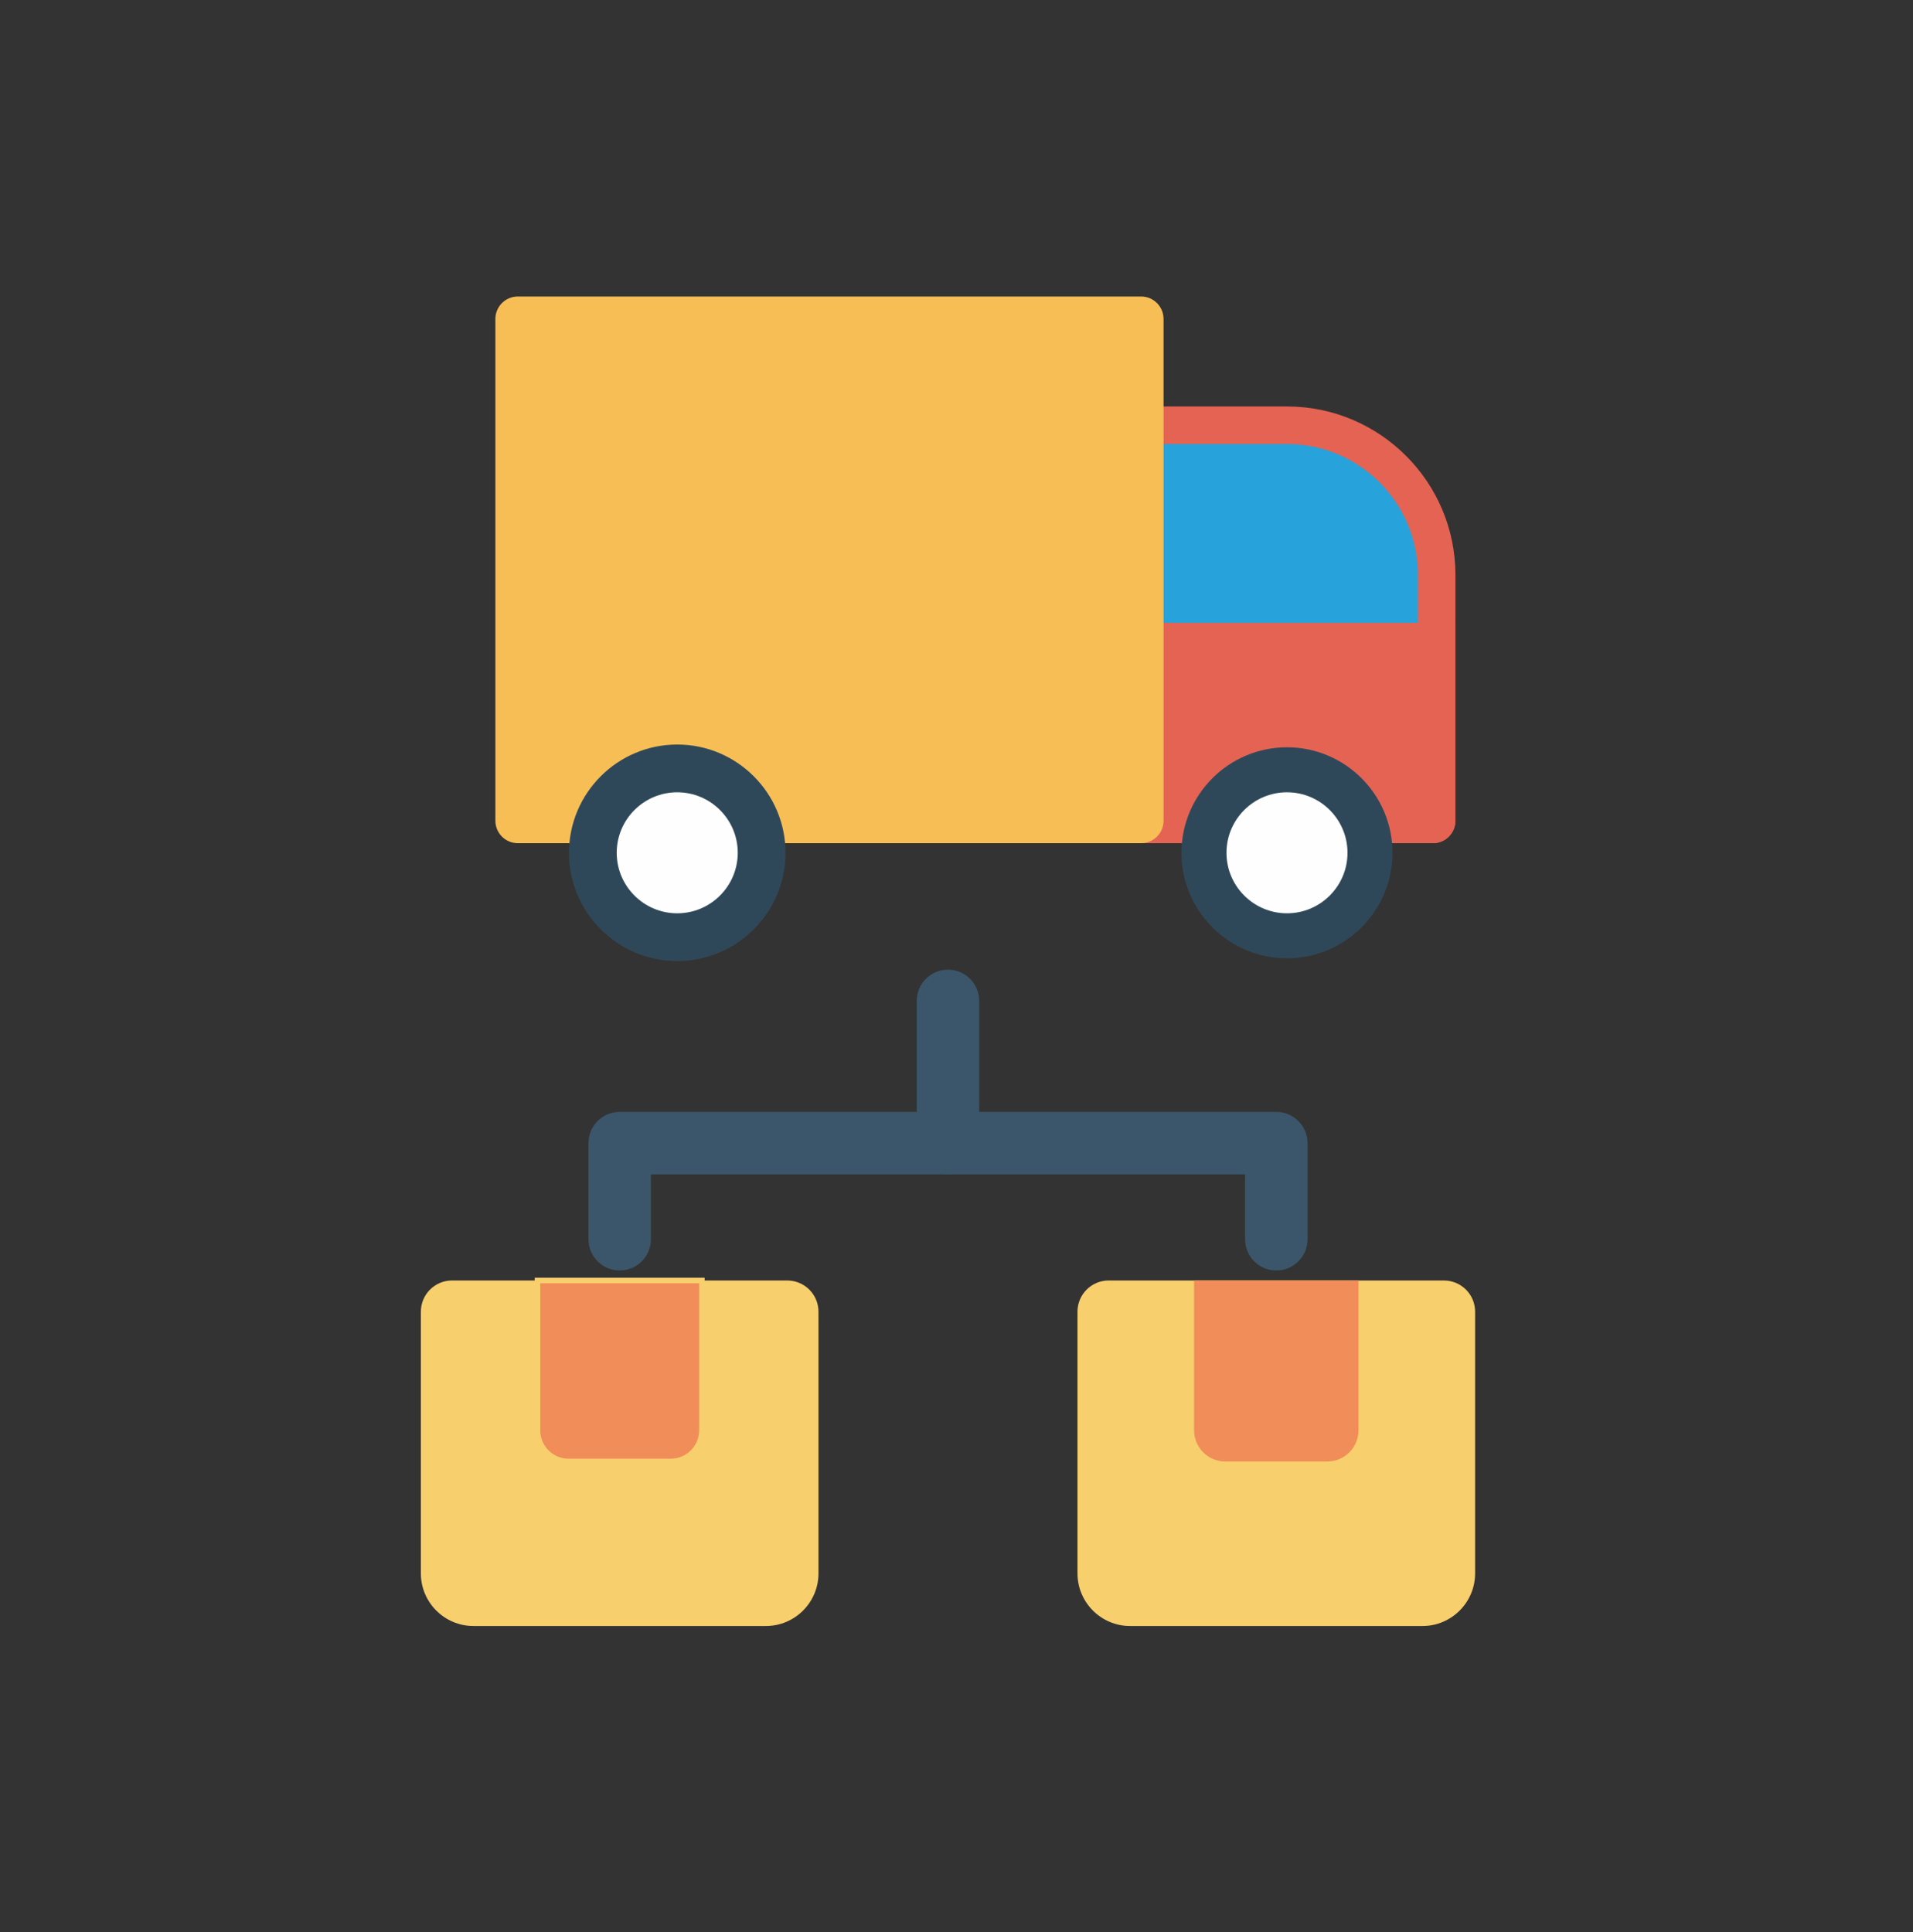
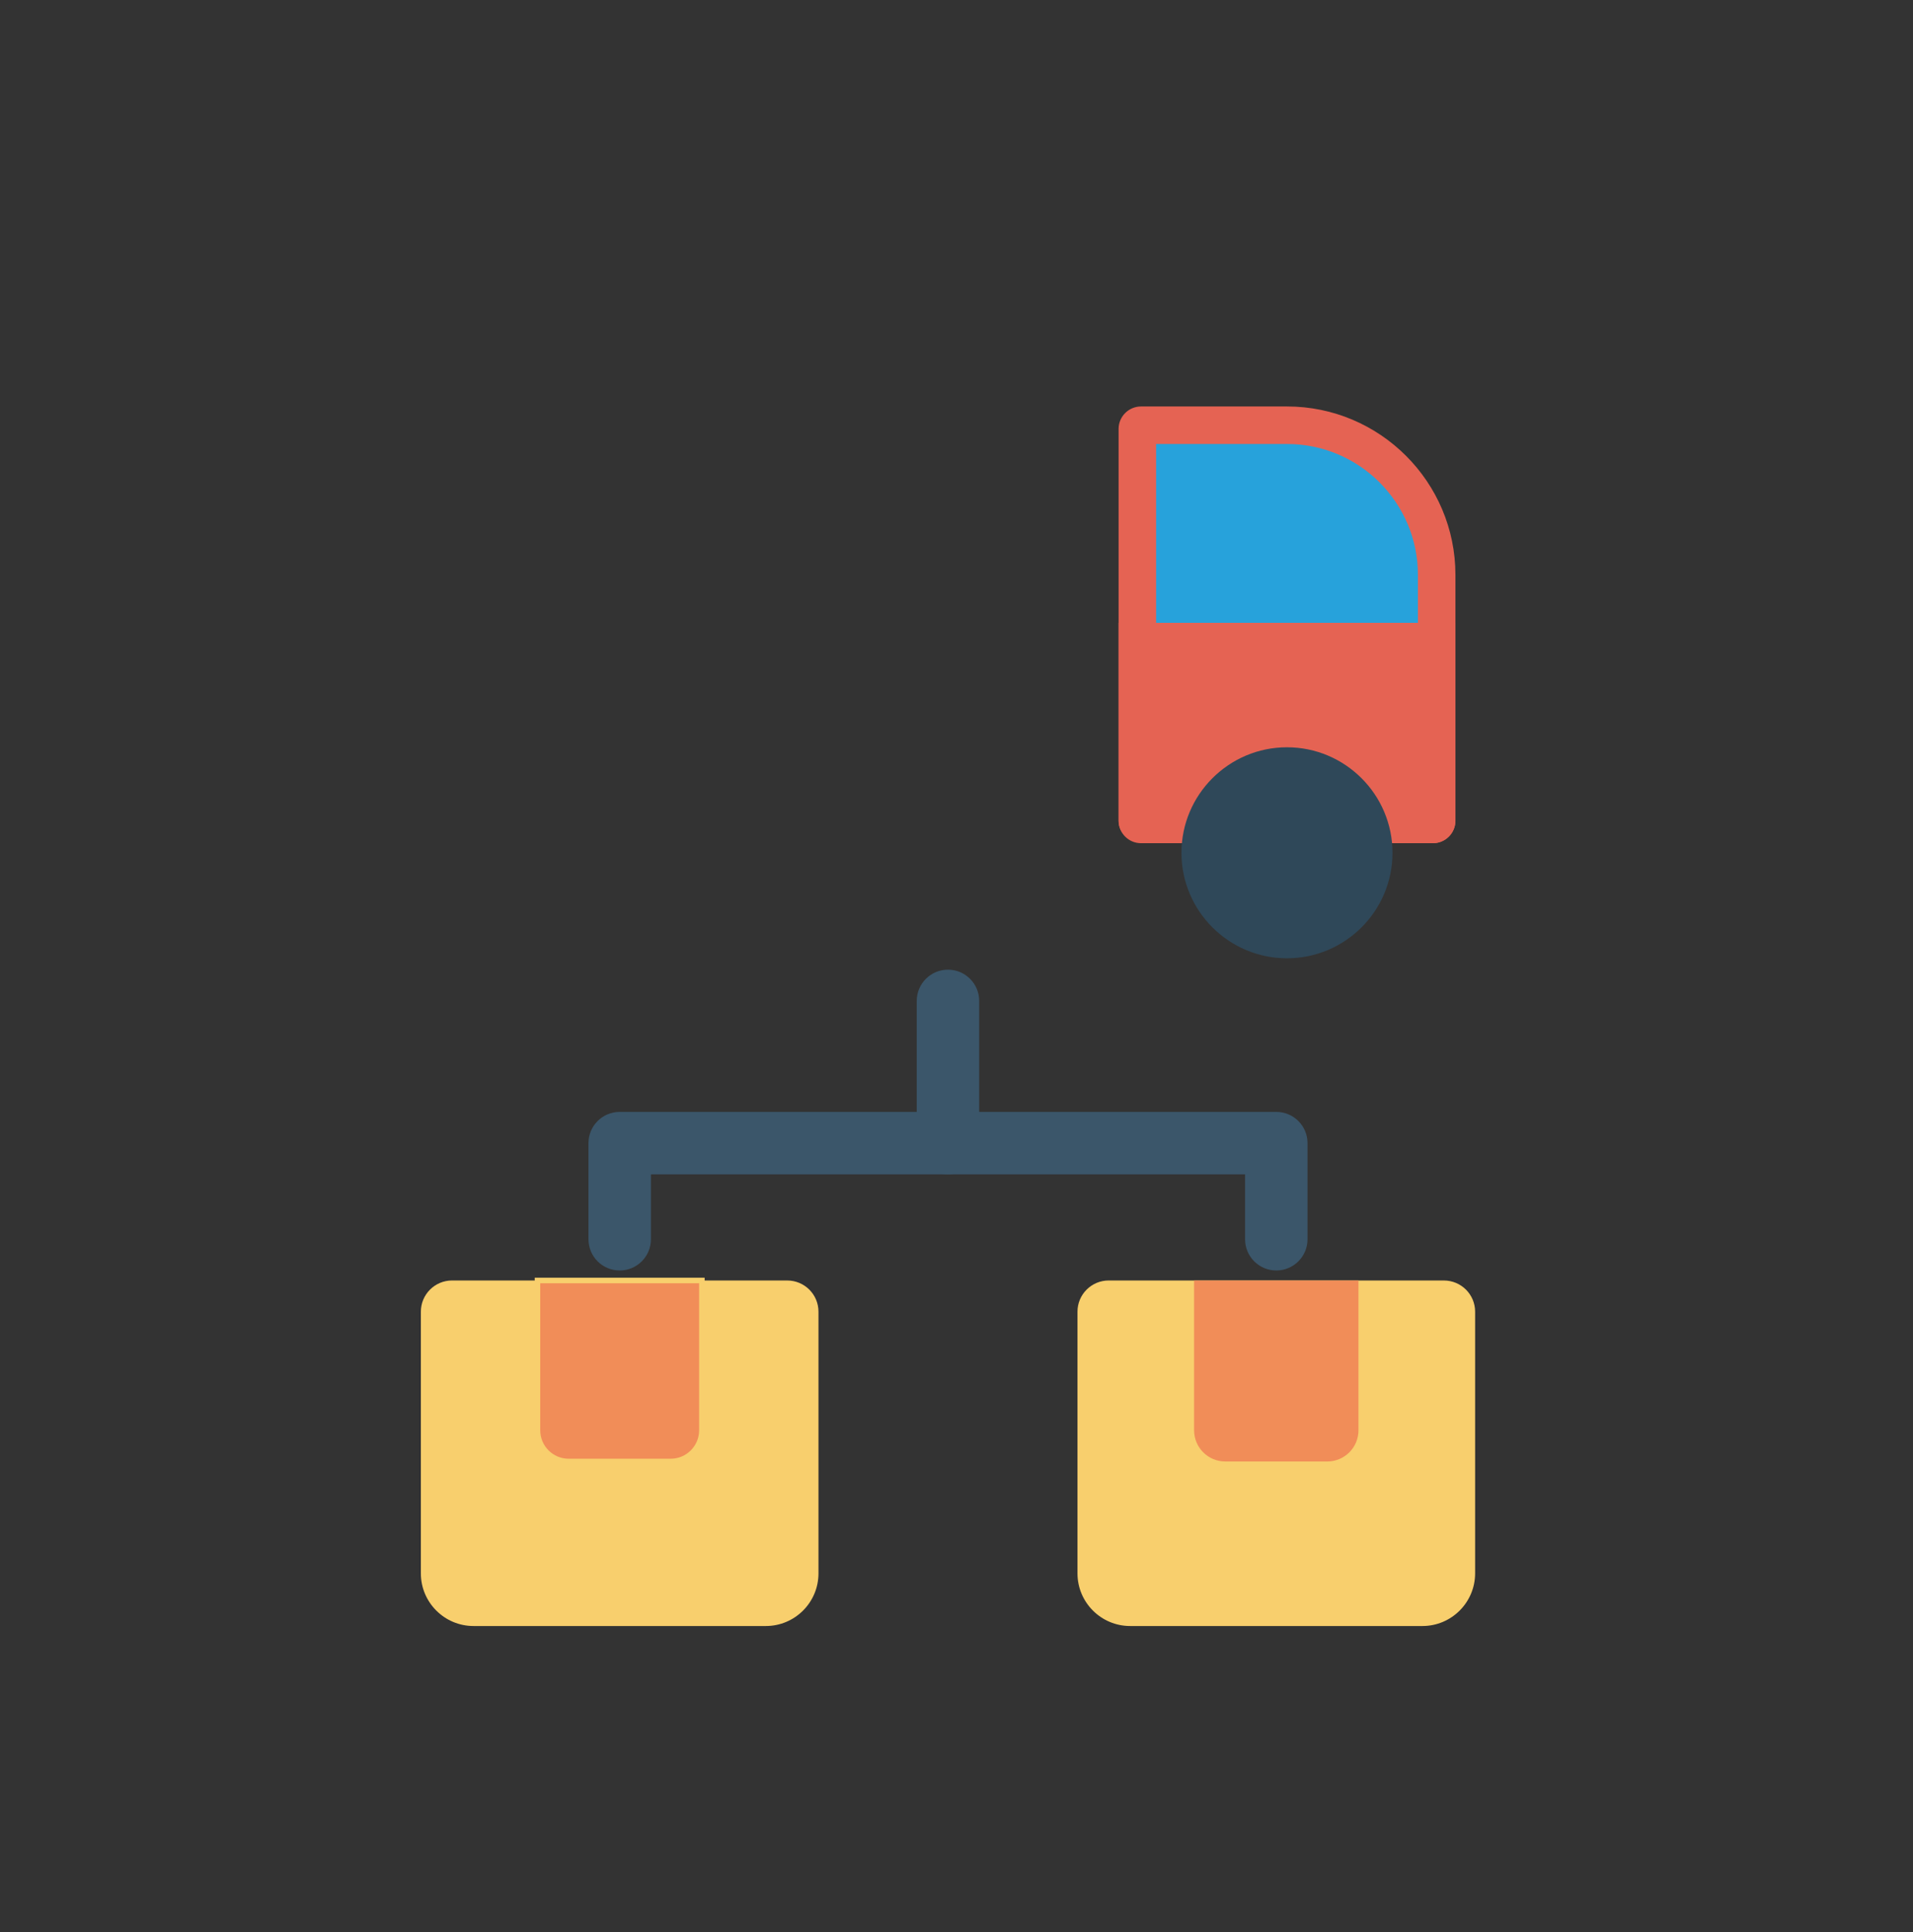
<svg xmlns="http://www.w3.org/2000/svg" width="100" height="101" viewBox="0 0 100 101" fill="none">
  <rect x="0" y="0" width="100" height="101" fill="#333333" stroke="none" />
  <g clip-path="url(#clip0_63_14406)">
    <g clip-path="url(#clip1_63_14406)">
-       <path fill-rule="evenodd" clip-rule="evenodd" d="M74.905 44.08H71.28C70.806 44.08 70.379 43.796 70.195 43.359C69.7 42.18 68.555 41.418 67.277 41.418C65.999 41.418 64.853 42.18 64.358 43.359C64.175 43.795 63.748 44.08 63.274 44.08H59.649C58.999 44.08 58.473 43.553 58.473 42.904V22.425C58.473 21.775 58.999 21.249 59.649 21.249H67.277C72.132 21.249 76.081 25.198 76.081 30.053V42.904C76.081 43.553 75.554 44.08 74.905 44.08Z" fill="#E56353" />
+       <path fill-rule="evenodd" clip-rule="evenodd" d="M74.905 44.08H71.28C70.806 44.08 70.379 43.796 70.195 43.359C69.7 42.18 68.555 41.418 67.277 41.418C65.999 41.418 64.853 42.18 64.358 43.359H59.649C58.999 44.08 58.473 43.553 58.473 42.904V22.425C58.473 21.775 58.999 21.249 59.649 21.249H67.277C72.132 21.249 76.081 25.198 76.081 30.053V42.904C76.081 43.553 75.554 44.08 74.905 44.08Z" fill="#E56353" />
      <path fill-rule="evenodd" clip-rule="evenodd" d="M74.121 42.121V30.055C74.121 26.282 71.05 23.211 67.278 23.211H60.434V42.121H62.783C63.675 40.49 65.389 39.459 67.277 39.459C69.166 39.459 70.88 40.49 71.772 42.121L74.121 42.121Z" fill="#27A2DB" />
      <path fill-rule="evenodd" clip-rule="evenodd" d="M76.081 42.905V34.913V32.56H58.473V34.913V35.033V37.385V42.905C58.473 43.555 58.999 44.081 59.649 44.081H61.784H63.274C63.748 44.081 64.175 43.796 64.358 43.36C64.79 42.332 65.716 41.621 66.794 41.456C66.829 41.451 66.864 41.446 66.899 41.442C67.023 41.427 67.149 41.419 67.277 41.419C68.555 41.419 69.7 42.181 70.195 43.36C70.379 43.797 70.806 44.081 71.28 44.081H72.769H74.905C75.554 44.081 76.081 43.555 76.081 42.905Z" fill="#E56353" />
      <path fill-rule="evenodd" clip-rule="evenodd" d="M67.275 50.097C64.234 50.097 61.76 47.623 61.76 44.582C61.76 41.541 64.234 39.066 67.275 39.066C70.316 39.066 72.791 41.541 72.791 44.582C72.791 47.623 70.316 50.097 67.275 50.097Z" fill="#2F4859" />
-       <path fill-rule="evenodd" clip-rule="evenodd" d="M25.895 36.209V16.676C25.895 16.026 26.421 15.5 27.071 15.5H59.648C60.298 15.5 60.824 16.026 60.824 16.676V36.208V42.905C60.824 43.554 60.298 44.081 59.648 44.081C51.167 44.081 47.831 44.081 39.404 44.081C38.931 44.081 38.503 43.796 38.32 43.359C37.825 42.181 36.68 41.419 35.401 41.419C34.123 41.419 32.978 42.181 32.483 43.359C32.3 43.796 31.872 44.081 31.399 44.081H27.071C26.421 44.081 25.895 43.554 25.895 42.904L25.895 36.209Z" fill="#F7BE56" />
-       <path fill-rule="evenodd" clip-rule="evenodd" d="M67.276 41.419C65.532 41.419 64.113 42.838 64.113 44.582C64.113 46.326 65.532 47.745 67.276 47.745C69.02 47.745 70.439 46.326 70.439 44.582C70.439 42.838 69.02 41.419 67.276 41.419Z" fill="#FEFEFE" />
-       <path fill-rule="evenodd" clip-rule="evenodd" d="M35.402 50.097C32.361 50.097 29.887 47.623 29.887 44.582C29.887 41.541 32.361 39.066 35.402 39.066C38.444 39.066 40.918 41.541 40.918 44.582C40.918 47.623 38.444 50.097 35.402 50.097Z" fill="#2F4859" stroke="#2F4859" stroke-width="0.288" />
-       <path fill-rule="evenodd" clip-rule="evenodd" d="M35.402 41.419C33.657 41.419 32.238 42.838 32.238 44.582C32.238 46.326 33.657 47.745 35.402 47.745C37.145 47.745 38.565 46.326 38.565 44.582C38.565 42.838 37.145 41.419 35.402 41.419Z" fill="#FEFEFE" />
      <path fill-rule="evenodd" clip-rule="evenodd" d="M66.717 66.418C65.815 66.418 65.085 65.687 65.085 64.786V61.391H34.026V64.786C34.026 65.687 33.295 66.418 32.394 66.418C31.492 66.418 30.762 65.687 30.762 64.786V59.759C30.762 58.857 31.492 58.127 32.394 58.127H66.717C67.618 58.127 68.349 58.857 68.349 59.759V64.786C68.349 65.687 67.618 66.418 66.717 66.418Z" fill="#3B566A" />
      <path fill-rule="evenodd" clip-rule="evenodd" d="M49.554 61.391C48.652 61.391 47.922 60.661 47.922 59.759V52.325C47.922 51.423 48.652 50.692 49.554 50.692C50.456 50.692 51.186 51.423 51.186 52.325V59.759C51.186 60.661 50.456 61.391 49.554 61.391Z" fill="#3B566A" />
      <path fill-rule="evenodd" clip-rule="evenodd" d="M74.357 85.004H59.077C57.559 85.004 56.324 83.77 56.324 82.252V68.573C56.324 67.671 57.055 66.94 57.956 66.94L75.478 66.941C76.38 66.941 77.11 67.671 77.11 68.573V82.252C77.109 83.77 75.874 85.004 74.357 85.004Z" fill="#F8CF6D" />
      <path fill-rule="evenodd" clip-rule="evenodd" d="M62.42 66.94H71.013V74.771C71.013 75.672 70.283 76.403 69.381 76.403H64.052C63.15 76.403 62.42 75.673 62.42 74.771V66.94Z" fill="#F18D58" />
      <path fill-rule="evenodd" clip-rule="evenodd" d="M40.033 85.004H24.753C23.235 85.004 22 83.77 22 82.252V68.573C22 67.671 22.73 66.94 23.632 66.94L41.153 66.941C42.054 66.941 42.785 67.671 42.785 68.573V82.252C42.786 83.77 41.55 85.004 40.033 85.004Z" fill="#F8CF6D" />
      <path fill-rule="evenodd" clip-rule="evenodd" d="M28.096 66.94H36.69V74.771C36.69 75.672 35.959 76.403 35.057 76.403H29.728C28.826 76.403 28.096 75.673 28.096 74.771V66.94Z" fill="#F18D58" stroke="#F8CF6D" stroke-width="0.288" />
    </g>
  </g>
  <defs>
    <clipPath id="clip0_63_14406">
      <rect width="100" height="100" fill="white" transform="translate(0 0.5)" />
    </clipPath>
    <clipPath id="clip1_63_14406">
      <rect width="100" height="100" fill="white" />
    </clipPath>
  </defs>
</svg>